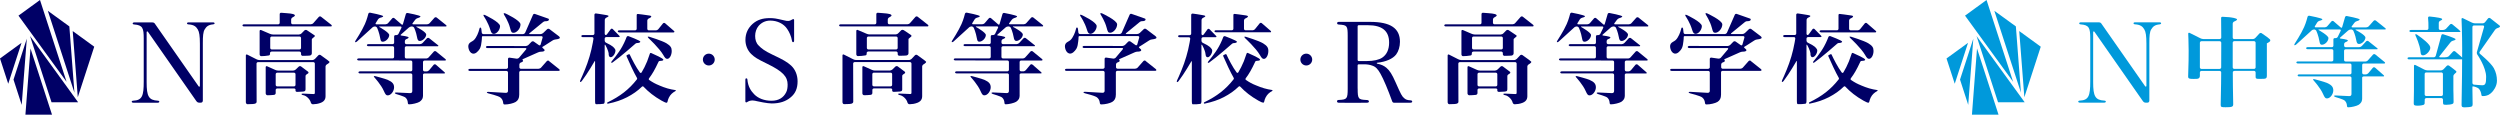
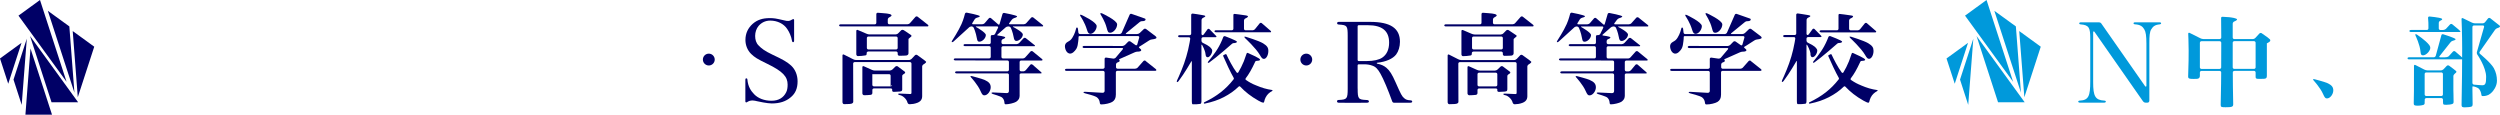
<svg xmlns="http://www.w3.org/2000/svg" id="_レイヤー_2" width="705.13" height="32.35" viewBox="0 0 705.13 32.35">
  <defs>
    <style>.cls-1{fill:#006;}.cls-2{fill:#0099db;}</style>
  </defs>
  <g id="_ロゴ">
    <g>
      <g>
        <g>
          <g>
-             <path class="cls-1" d="M74.86,18.49h0s0,0,.01,0c0,0,0,0,0,0Zm10.65,7.34s-.93,.06-1.7,.09c-.2,0-.46-.12-.46-.33v-.36c0-.15-.19-.28-.43-.28h-4.73c-.24,0-.43,.19-.43,.43v.86c0,.24-.14,.46-.45,.52-.28,.06-1.59,.11-1.85,.11-.33,0-.52-.3-.52-.54v-7.37c0-.24,.18-.36,.4-.27l2.3,1.03c.21,.11,.58,.19,.82,.19h4.21c.24,0,.57-.13,.74-.3l.85-.82c.17-.16,.47-.19,.66-.05,0,0,1.03,.77,1.97,1.48,.17,.13,.17,.38-.02,.5s-.46,.31-.46,.31c-.19,.14-.23,.26-.23,.45v3.53c0,.43,0,.76-.68,.82Zm-2.16-4.9c0-.24-.19-.43-.43-.43h-4.73c-.24,0-.43,.19-.43,.43v3.01c0,.24,.19,.43,.43,.43h4.73c.24,0,.43-.19,.43-.43v-3.01Zm5.27-11.06c.24,.17,.21,.37,.07,.48-.2,.16-.28,.22-.46,.39-.16,.15-.28,.21-.28,.4v3.85c0,.57-.41,.65-.65,.69,0,0-1.08,.08-1.94,.07-.18,0-.45-.17-.45-.42v-.35c0-.21-.19-.44-.43-.44h-7.83c-.24,0-.46,.16-.48,.34-.03,.2,.03,.55-.16,.69-.07,.05-.16,.07-.24,.08-.73,.12-1.33,.18-2.1,.19-.26,0-.44-.27-.44-.51v-6.58c0-.24,.18-.36,.4-.28l2.5,1.07c.21,.1,.58,.19,.82,.19h7.38c.24,0,.56-.14,.72-.32l.82-.83c.17-.16,.48-.19,.68-.07,0,0,1.78,1.19,2.06,1.38Zm-3.71,.86c0-.24-.19-.43-.43-.43h-7.83c-.24,0-.43,.19-.43,.43v2.79c0,.24,.19,.43,.43,.43h7.83c.24,0,.43-.19,.43-.43v-2.79Zm8.58-3.7c-.36-.29-2.95-2.32-2.95-2.32-.19-.14-.48-.11-.63,.07l-1.54,1.75c-.16,.18-.48,.32-.72,.32h-5.1c-.24,0-.43-.19-.43-.43v-.89c0-.24,.17-.52,.39-.62,0,0,.67-.34,.67-.53,0-.36-.72-.56-2.42-.67-.42-.03-1.44-.11-1.44-.11-.24-.02-.43,.15-.43,.39v2.44c0,.24-.19,.43-.43,.43h-9.64c-.24,0-.43,.13-.43,.3s.19,.29,.43,.29h24.58c.17,0,.26-.27,.08-.41Zm-1.68,11.78c0-.24,.17-.53,.38-.64,0,0,.74-.41,.74-.68v-.08c-.12-.12-.38-.34-.57-.48l-1.92-1.39c-.2-.14-.49-.11-.65,.06l-.96,1.02c-.16,.17-.49,.32-.73,.32h-14.93c-.24,0-.6-.09-.81-.21l-2.63-1.33c-.21-.1-.39,0-.39,.25v13.15c0,.24,.14,.59,.46,.59,1.32,0,1.93-.07,2.21-.18,.16-.06,.37-.25,.37-.49l-.03-10.77c0-.24,.19-.43,.43-.43h15.59c.24,0,.43,.19,.43,.43v8.16c0,.24-.03,.44-.37,.42l-2.95-.13c-.24-.02-.44,.05-.44,.14,0,.09,.11,.23,.4,.28,.51,.08,.96,.36,1.33,.7,.21,.2,.41,.41,.56,.65,.08,.12,.16,.25,.21,.38,.06,.15,.09,.31,.16,.46s.17,.29,.32,.35c.12,.05,.25,.05,.38,.04,.32-.01,.64-.04,.95-.09,.39-.07,.8-.18,1.17-.33,.53-.21,1.03-.59,1.2-1.16,.06-.21,.1-.43,.1-.65v-8.37Zm17.57,3.72c-.78-.33-3.45-1.03-3.45-1.03-.23-.06-.45-.07-.49-.01-.04,.05,.06,.24,.22,.41,0,0,1.82,1.97,2.6,3.75,.47,1.06,.67,1.25,1.11,1.25,.89,0,1.78-1.17,1.78-2.28,0-.95-.5-1.53-1.78-2.09Zm16.47-15.43c-.12-.1-2.68-2.15-2.68-2.15-.19-.14-.47-.12-.63,.06l-1.37,1.53c-.16,.18-.48,.32-.72,.32h-3.9c-.24,0-.31-.15-.16-.33l.71-.95c.13-.2,.43-.4,.66-.46,0,0,.83-.21,.83-.48,0-.31-3.62-.98-3.62-.98-.23-.04-.46,.11-.51,.34l-.8,2.76c-.1,.28-.22,.3-.52,.03l-1.91-1.66c-.18-.15-.46-.12-.61,.06l-1.17,1.35c-.16,.18-.48,.32-.72,.32h-2.56c-.24,0-.32-.16-.19-.36l.65-1.05c.12-.2,.41-.4,.64-.45,0,0,.8-.15,.8-.42,0-.31-3.67-1-3.67-1-.23-.04-.47,.11-.52,.34,0,0-.37,1.56-.96,2.87-.81,1.87-2.63,4.65-2.63,4.65-.13,.2-.18,.4-.11,.46,.07,.05,.28-.02,.47-.16l4.35-3.96c.16-.18,.49-.32,.72-.32h.03c.24,0,.51,.18,.62,.39,0,0,.59,1.25,.9,3.06,.11,.64,.28,.86,.67,.86,.86,0,1.84-1,1.84-1.89,0-.72-2.69-2.21-2.69-2.21-.21-.11-.18-.21,.05-.21h5.82c.24,0,.35,.18,.26,.4l-.83,1.7c-.11,.21-.39,.36-.63,.34h-.16c-.23-.04-.43,.14-.43,.37v1.75c0,.24-.19,.43-.43,.43h-6.83c-.24,0-.43,.13-.43,.29s.19,.29,.43,.29h6.82c.24,0,.43,.19,.43,.43v2.59c0,.24-.19,.43-.43,.43h-9.57c-.24,0-.43,.13-.43,.28s.19,.29,.43,.29l14.7,.02c.24,0,.43,.19,.43,.43v2.2c0,.24-.19,.43-.43,.43h-14.33c-.24,0-.43,.13-.43,.29s.19,.29,.43,.29h14.33c.24,0,.43,.19,.43,.43v4.51c0,.35-.15,.63-.61,.62l-3.86-.18c-.24-.02-.44,.05-.44,.15,0,.1,.17,.23,.4,.3,0,0,2.18,.63,2.57,.97,.39,.33,.64,.84,.67,1.42,.03,.39,.11,.5,.39,.5,.86,0,2.34-.36,2.9-.7,.58-.37,.82-.87,.82-.87,.1-.21,.18-.58,.18-.82v-5.96c0-.2,.19-.36,.43-.36h5.59c.17,0,.26-.15,.06-.34-.11-.11-2.46-2.15-2.46-2.15-.19-.15-.47-.12-.62,.06l-1.26,1.51c-.15,.18-.46,.34-.7,.34h-.61c-.29,0-.43-.25-.43-.48v-2.15c0-.24,.19-.43,.43-.43h5.79c.23,0,.36-.21,.1-.42-.09-.08-2.64-2.16-2.64-2.16-.19-.14-.47-.12-.63,.06l-1.44,1.61c-.15,.18-.47,.33-.71,.33h-5.6c-.24,0-.43-.19-.43-.43v-2.59c0-.24,.19-.43,.43-.43h8.88c.13,0,.24-.15,.08-.28-.14-.11-2.53-2.01-2.53-2.01-.19-.14-.48-.11-.64,.06l-1.22,1.32c-.16,.17-.49,.32-.72,.32h-3.84c-.24,0-.43-.19-.43-.43v-.42c0-.24,.18-.49,.41-.57,0,0,.65-.22,.65-.47,0-.31-2.05-.54-2.05-.54-.24-.03-.28-.17-.09-.31l2.2-1.94c.17-.17,.5-.31,.74-.31h.17c.24,0,.51,.18,.61,.39,0,0,.54,1.17,.79,2.59,.14,.81,.33,1.11,.78,1.11,.81,0,1.81-.97,1.81-1.81,0-.75-2.65-2.09-2.65-2.09-.21-.11-.19-.2,.05-.2h8.18c.17,0,.23-.2,.06-.34Zm-65.32-.51c0-.16-.19-.28-.43-.28h-6.93c-.24,0-.43,.12-.43,.28s.19,.29,.43,.29c1.53,.09,2.16,.64,2.61,1.42,.42,.69,.6,1.8,.6,4.05v11.92c-.02,.17-.18,.23-.33,.12,0,0-12.23-17.52-12.38-17.73s-.34-.34-.77-.34-5.05,0-5.05,0c-.24,0-.43,.13-.43,.29s.19,.29,.43,.29h0c2.4,.18,2.69,1.03,2.69,3.97v12.09c0,4.08-.41,5.32-2.96,5.44h0c-.24,0-.43,.12-.43,.28s.19,.29,.43,.29h6.93c.24,0,.43-.13,.43-.29s-.19-.28-.43-.28h0c-2.58-.15-3.15-1.24-3.15-5.19V9.04c.02-.17,.18-.23,.33-.12,0,0,13.4,19.18,13.65,19.54s.5,.49,.8,.49h.54c.29,0,.53-.19,.53-.61,0-.28,0-16.22,0-16.22,0-1.92,.08-3.12,.53-3.84,.48-.78,1-1.29,2.39-1.41,.22-.02,.4-.11,.4-.3Zm84.27,2.67c.97,0,2.01-1.23,2.01-2.37s-4.21-3.08-4.21-3.08c-.21-.1-.44-.13-.5-.06-.06,.07,0,.29,.12,.49,0,0,1.16,1.76,1.63,3.59,.3,1.2,.47,1.42,.95,1.42Zm-5.54,.31c.86,0,1.78-1.17,1.78-2.2,0-1.14-4.21-3.11-4.21-3.11-.21-.1-.43-.12-.47-.06-.05,.07,.03,.28,.16,.48,0,0,1.15,1.62,1.79,3.77,.25,.83,.5,1.11,.95,1.11Zm15.6,7.61c-.19-.14-.47-.12-.63,.06l-1.63,1.84c-.16,.18-.48,.32-.72,.32h-4.96c-.24,0-.43-.19-.43-.43v-.75c0-.24,.18-.5,.4-.58,0,0,.65-.19,.65-.47,0-.17-.36-.36-.09-.48l4.3-1.91c.21-.1,.53-.19,.72-.19,.73,0,1.14-.14,1.14-.42,0-.14-.12-.25-.12-.25-.17-.17-.38-.37-.48-.44-.1-.08-.09-.2,.03-.28,.11-.08,.49-.3,.69-.42l2.1-1.35c.19-.14,.54-.28,.77-.29,0,0,1.24-.11,1.29-.43,.03-.21-.06-.34-.27-.5-.15-.12-2.64-2-2.64-2-.19-.14-.49-.13-.66,.03l-1.13,1.08c-.17,.17-.5,.3-.74,.3h-3.01c-.23,0-.28-.12-.08-.26l3.76-3.08c.18-.16,.42-.28,.57-.28,.75,0,1.11-.14,1.14-.45,.01-.1-.04-.25-.2-.3-.27-.1-3.76-1.32-3.76-1.32-.23-.07-.47,.05-.55,.28l-2.2,5.03c-.11,.21-.39,.38-.63,.38h-11.14c-.24,0-.45-.19-.47-.43l-.12-1.04c-.05-.45-.42-.5-.49-.18-.06,.29-.2,.74-.3,1.02-.2,.57-.45,1.14-.78,1.65-.16,.26-.35,.51-.58,.71-.42,.38-1.06,.52-1.36,1.04-.26,.46-.17,1.04-.02,1.52,.16,.5,.52,1.07,1.07,1.2,.4,.1,.82-.07,1.14-.33,.32-.26,.65-.63,.86-.98,.38-.64,.45-1.42,.54-2.15,.05-.4,.09-.8,.09-1.2,0-.16,.07-.25,.31-.25h16.47c.24,0,.39,.19,.33,.42l-.56,1.96c-.08,.22-.3,.29-.49,.15l-1.42-1c-.19-.13-.49-.11-.66,.06l-.87,.89c-.17,.17-.49,.31-.73,.31l-10.82-.02c-.24,0-.43,.13-.43,.3s.2,.29,.43,.29h10.74c.24,.01,.31,.17,.17,.36l-2.01,2.38c-.16,.17-.49,.28-.72,.24l-1.96-.28c-.24-.03-.43,.14-.43,.38v2.36c0,.25-.27,.43-.52,.43h-10.24c-.24,0-.43,.13-.43,.29s.19,.29,.43,.29h10.33c.24,.01,.43,.2,.43,.44v5.21c0,.39-.3,.56-.67,.53-.53-.03-4.86-.28-4.86-.28-.24-.02-.43,.05-.43,.15s.19,.23,.42,.28c0,0,2.87,.7,3.39,1.15,.45,.36,.73,.87,.78,1.45,.06,.45,.14,.53,.5,.53,1,0,2.39-.33,3.01-.7,.69-.43,1.03-1.03,1.03-2.08v-6.27c0-.24,.19-.43,.43-.43,0,0,10.61,0,10.72,0,.28,0,.39-.26,.12-.48-.25-.2-2.91-2.32-2.91-2.32Zm31.12,6.92c-1.1-.44-1.82-.83-2.86-1.53-.17-.12-.19-.3-.02-.53,.88-1.16,1.6-2.39,2.61-4.56,.14-.29,.26-.29,.49-.3,.67-.03,.9-.13,.9-.35,0-.35-2.43-1.43-3.4-1.86-.27-.12-.37,.01-.48,.38-.26,.81-.43,1.28-.69,1.95-.49,1.18-1,2.21-1.56,3.12-.11,.18-.34,.23-.5,.01-1.03-1.36-2.31-3.87-2.82-4.99-.07-.16-.18-.2-.27-.15s-.5,.22-.59,.27-.12,.17-.07,.31c.61,1.45,2.14,4.74,2.93,6.08,.11,.19,.1,.3-.01,.44-2.23,2.84-4.69,4.75-8.31,6.5-.15,.07-.1,.41,.12,.36,2.29-.48,3.74-.99,5.42-1.83,1.62-.84,3-1.8,4.2-2.98,.12-.12,.33-.11,.43,0,1.43,1.51,3.01,2.76,5.11,3.95,.64,.36,1.17,.59,1.36,.59,.17,0,.28-.11,.33-.42,.06-.31,.2-.67,.36-1.03,.44-.86,.99-1.36,1.84-1.84,.2-.11,.13-.26,0-.28-1.58-.22-2.9-.61-4.54-1.31Zm-11.31-14.97c-.24,0-.43-.13-.43-.29s.2-.29,.43-.29h4.48c.24,0,.43-.19,.43-.43v-3.79c-.03-.24,.11-.41,.34-.39,0,0,2.24,.25,3.28,.44,.42,.07,.51,.17,.49,.31-.03,.25-.72,.53-.72,.53-.22,.09-.4,.36-.4,.6v2.31c0,.24,.2,.43,.43,.43h1.98c.24,0,.55-.15,.7-.33l1.3-1.61c.15-.19,.42-.22,.6-.07,0,0,2.34,2.03,2.55,2.21,.17,.14,.09,.39-.16,.39h-15.32Zm2.06,1.33c.08-.22,.33-.34,.55-.26,0,0,3.33,1.24,3.33,1.55,0,.22-.39,.39-.95,.39h-.06c-.14,0-.38,.14-.54,.32,0,0-4.14,3.66-6.31,5.18-.15,.11-.3,.09-.35,.01-.04-.06-.04-.15,.11-.33,0,0,2.03-2.4,3-4.21,.75-1.34,1.22-2.66,1.22-2.66Zm11.23,1.74c1.17,.72,1.5,1.23,1.5,2.17,0,1.17-.59,2.23-1.25,2.23-.39,0-.64-.22-1.14-1.11-1.11-1.92-4.11-4.69-4.11-4.69-.17-.16-.29-.35-.26-.42,.03-.07,.24-.07,.47,0,0,0,3.6,1.1,4.79,1.82Zm-16.26,3.06c-.11-1.12-.93-2.52-.93-2.52-.12-.2-.22-.18-.22,.06v15.79c0,.24-.04,.62-.32,.68-.38,.08-1.53,.15-2.09,.12-.31-.02-.3-.51-.3-.9v-11.09c0-.24-.08-.26-.19-.04,0,0-1.89,3.31-3.57,5.52-.14,.19-.35,.29-.43,.23-.08-.05-.07-.27,.03-.49,.2-.4,.37-.8,.55-1.21,.51-1.16,1-2.34,1.42-3.53,.46-1.28,.84-2.58,1.15-3.91,.16-.66,.29-1.33,.41-1.99,.06-.33,.12-.67,.17-1.01,.04-.23-.07-.49-.35-.49h-2.64c-.24,0-.43-.13-.43-.3s.2-.29,.43-.29h2.83c.24,0,.44-.19,.44-.43V4.17c0-.24,.19-.41,.43-.38,0,0,1.96,.27,2.98,.47,.38,.08,.6,.14,.57,.3s-.49,.36-.66,.44-.4,.36-.4,.6l-.02,3.91c0,.19,.1,.36,.29,.36h.08c.12,0,.29-.22,.38-.35l.94-1.28c.14-.19,.4-.21,.57-.05,0,0,1.78,1.81,1.87,1.91,.17,.17,.11,.36-.14,.36h-3.56c-.24,0-.43,.19-.43,.43v.56c0,.24,.18,.51,.39,.6l1.18,.61c.21,.12,.52,.34,.71,.48,0,0,.75,.6,.75,1.1,0,.86-.72,1.89-1.34,1.89-.34,0-.53-.25-.59-.89Z" />
            <g>
              <g>
                <path class="cls-1" d="M243.14,18.49h0s0,0,.01,0c0,0,0,0,0,0Z" />
-                 <path class="cls-1" d="M254.47,25v-3.53c0-.19,.03-.31,.23-.45,0,0,.28-.19,.46-.31s.19-.37,.02-.5c-.94-.72-1.97-1.48-1.97-1.48-.19-.14-.49-.11-.66,.05l-.85,.82c-.17,.16-.51,.3-.74,.3h-4.21c-.24,0-.61-.08-.82-.19l-2.3-1.03c-.22-.09-.4,.03-.4,.27v7.37c0,.24,.18,.54,.52,.54,.26,0,1.57-.05,1.85-.11,.31-.06,.45-.28,.45-.52v-.86c0-.24,.19-.43,.43-.43h4.73c.24,0,.43,.12,.43,.28v.36c0,.21,.26,.33,.46,.33,.78-.03,1.7-.09,1.7-.09,.68-.06,.68-.39,.68-.82Zm-2.84-1.07c0,.24-.19,.43-.43,.43h-4.73c-.24,0-.43-.19-.43-.43v-3.01c0-.24,.19-.43,.43-.43h4.73c.24,0,.43,.19,.43,.43v3.01Z" />
+                 <path class="cls-1" d="M254.47,25v-3.53c0-.19,.03-.31,.23-.45,0,0,.28-.19,.46-.31s.19-.37,.02-.5c-.94-.72-1.97-1.48-1.97-1.48-.19-.14-.49-.11-.66,.05l-.85,.82c-.17,.16-.51,.3-.74,.3h-4.21c-.24,0-.61-.08-.82-.19l-2.3-1.03c-.22-.09-.4,.03-.4,.27v7.37c0,.24,.18,.54,.52,.54,.26,0,1.57-.05,1.85-.11,.31-.06,.45-.28,.45-.52v-.86c0-.24,.19-.43,.43-.43h4.73c.24,0,.43,.12,.43,.28v.36c0,.21,.26,.33,.46,.33,.78-.03,1.7-.09,1.7-.09,.68-.06,.68-.39,.68-.82Zm-2.84-1.07c0,.24-.19,.43-.43,.43h-4.73c-.24,0-.43-.19-.43-.43v-3.01h4.73c.24,0,.43,.19,.43,.43v3.01Z" />
                <path class="cls-1" d="M254.84,8.49c-.2-.12-.51-.09-.68,.07l-.82,.83c-.16,.18-.48,.32-.72,.32h-7.38c-.24,0-.61-.08-.82-.19l-2.5-1.07c-.22-.09-.4,.04-.4,.28v6.58c0,.24,.18,.51,.44,.51,.76-.01,1.37-.07,2.1-.19,.09-.01,.17-.03,.24-.08,.18-.14,.13-.48,.16-.69,.03-.18,.24-.34,.48-.34h7.83c.24,0,.43,.23,.43,.44v.35c0,.25,.26,.42,.45,.42,.86,.01,1.94-.07,1.94-.07,.23-.04,.65-.12,.65-.69v-3.85c0-.2,.12-.26,.28-.4,.18-.17,.26-.23,.46-.39,.14-.11,.17-.32-.07-.48-.27-.19-2.06-1.38-2.06-1.38Zm-1.65,5.03c0,.24-.19,.43-.43,.43h-7.83c-.24,0-.43-.19-.43-.43v-2.79c0-.24,.19-.43,.43-.43h7.83c.24,0,.43,.19,.43,.43v2.79Z" />
                <path class="cls-1" d="M261.77,7.03c-.36-.29-2.95-2.32-2.95-2.32-.19-.14-.48-.11-.63,.07l-1.54,1.75c-.16,.18-.48,.32-.72,.32h-5.1c-.24,0-.43-.19-.43-.43v-.89c0-.24,.17-.52,.39-.62,0,0,.67-.34,.67-.53,0-.36-.72-.56-2.42-.67-.42-.03-1.44-.11-1.44-.11-.24-.02-.43,.15-.43,.39v2.44c0,.24-.19,.43-.43,.43h-9.64c-.24,0-.43,.13-.43,.3s.19,.29,.43,.29h24.58c.17,0,.26-.27,.08-.41Z" />
                <path class="cls-1" d="M260.09,18.8c0-.24,.17-.53,.38-.64,0,0,.74-.41,.74-.68v-.08c-.12-.12-.38-.34-.57-.48l-1.92-1.39c-.2-.14-.49-.11-.65,.06l-.96,1.02c-.16,.17-.49,.32-.73,.32h-14.93c-.24,0-.6-.09-.81-.21l-2.63-1.33c-.21-.1-.39,0-.39,.25v13.15c0,.24,.14,.59,.46,.59,1.32,0,1.93-.07,2.21-.18,.16-.06,.37-.25,.37-.49l-.03-10.77c0-.24,.19-.43,.43-.43h15.59c.24,0,.43,.19,.43,.43v8.16c0,.24-.03,.44-.37,.42l-2.95-.13c-.24-.02-.44,.05-.44,.14,0,.09,.11,.23,.4,.28,.51,.08,.96,.36,1.33,.7,.21,.2,.41,.41,.56,.65,.08,.12,.16,.25,.21,.38,.06,.15,.09,.31,.16,.46s.17,.29,.32,.35c.12,.05,.25,.05,.38,.04,.32-.01,.64-.04,.95-.09,.39-.07,.8-.18,1.17-.33,.53-.21,1.03-.59,1.2-1.16,.06-.21,.1-.43,.1-.65v-8.37Z" />
              </g>
              <g>
                <path class="cls-1" d="M277.66,22.52c-.78-.33-3.45-1.03-3.45-1.03-.23-.06-.45-.07-.49-.01-.04,.05,.06,.24,.22,.41,0,0,1.82,1.97,2.6,3.75,.47,1.06,.67,1.25,1.11,1.25,.89,0,1.78-1.17,1.78-2.28,0-.95-.5-1.53-1.78-2.09Z" />
                <path class="cls-1" d="M294.13,7.09c-.12-.1-2.68-2.15-2.68-2.15-.19-.14-.47-.12-.63,.06l-1.37,1.53c-.16,.18-.48,.32-.72,.32h-3.9c-.24,0-.31-.15-.16-.33l.71-.95c.13-.2,.43-.4,.66-.46,0,0,.83-.21,.83-.48,0-.31-3.62-.98-3.62-.98-.23-.04-.46,.11-.51,.34l-.8,2.76c-.1,.28-.22,.3-.52,.03l-1.91-1.66c-.18-.15-.46-.12-.61,.06l-1.17,1.35c-.16,.18-.48,.32-.72,.32h-2.56c-.24,0-.32-.16-.19-.36l.65-1.05c.12-.2,.41-.4,.64-.45,0,0,.8-.15,.8-.42,0-.31-3.67-1-3.67-1-.23-.04-.47,.11-.52,.34,0,0-.37,1.56-.96,2.87-.81,1.87-2.63,4.65-2.63,4.65-.13,.2-.18,.4-.11,.46,.07,.05,.28-.02,.47-.16l4.35-3.96c.16-.18,.49-.32,.72-.32h.03c.24,0,.51,.18,.62,.39,0,0,.59,1.25,.9,3.06,.11,.64,.28,.86,.67,.86,.86,0,1.84-1,1.84-1.89,0-.72-2.69-2.21-2.69-2.21-.21-.11-.18-.21,.05-.21h5.82c.24,0,.35,.18,.26,.4l-.83,1.7c-.11,.21-.39,.36-.63,.34h-.16c-.23-.04-.43,.14-.43,.37v1.75c0,.24-.19,.43-.43,.43h-6.83c-.24,0-.43,.13-.43,.29s.19,.29,.43,.29h6.82c.24,0,.43,.19,.43,.43v2.59c0,.24-.19,.43-.43,.43h-9.57c-.24,0-.43,.13-.43,.28s.19,.29,.43,.29l14.7,.02c.24,0,.43,.19,.43,.43v2.2c0,.24-.19,.43-.43,.43h-14.33c-.24,0-.43,.13-.43,.29s.19,.29,.43,.29h14.33c.24,0,.43,.19,.43,.43v4.51c0,.35-.15,.63-.61,.62l-3.86-.18c-.24-.02-.44,.05-.44,.15,0,.1,.17,.23,.4,.3,0,0,2.18,.63,2.57,.97,.39,.33,.64,.84,.67,1.42,.03,.39,.11,.5,.39,.5,.86,0,2.34-.36,2.9-.7,.58-.37,.82-.87,.82-.87,.1-.21,.18-.58,.18-.82v-5.96c0-.2,.19-.36,.43-.36h5.59c.17,0,.26-.15,.06-.34-.11-.11-2.46-2.15-2.46-2.15-.19-.15-.47-.12-.62,.06l-1.26,1.51c-.15,.18-.46,.34-.7,.34h-.61c-.29,0-.43-.25-.43-.48v-2.15c0-.24,.19-.43,.43-.43h5.79c.23,0,.36-.21,.1-.42-.09-.08-2.64-2.16-2.64-2.16-.19-.14-.47-.12-.63,.06l-1.44,1.61c-.15,.18-.47,.33-.71,.33h-5.6c-.24,0-.43-.19-.43-.43v-2.59c0-.24,.19-.43,.43-.43h8.88c.13,0,.24-.15,.08-.28-.14-.11-2.53-2.01-2.53-2.01-.19-.14-.48-.11-.64,.06l-1.22,1.32c-.16,.17-.49,.32-.72,.32h-3.84c-.24,0-.43-.19-.43-.43v-.42c0-.24,.18-.49,.41-.57,0,0,.65-.22,.65-.47,0-.31-2.05-.54-2.05-.54-.24-.03-.28-.17-.09-.31l2.2-1.94c.17-.17,.5-.31,.74-.31h.17c.24,0,.51,.18,.61,.39,0,0,.54,1.17,.79,2.59,.14,.81,.33,1.11,.78,1.11,.81,0,1.81-.97,1.81-1.81,0-.75-2.65-2.09-2.65-2.09-.21-.11-.19-.2,.05-.2h8.18c.17,0,.23-.2,.06-.34Z" />
              </g>
              <g>
                <path class="cls-1" d="M313.08,9.24c.97,0,2.01-1.23,2.01-2.37s-4.21-3.08-4.21-3.08c-.21-.1-.44-.13-.5-.06-.06,.07,0,.29,.12,.49,0,0,1.16,1.76,1.63,3.59,.3,1.2,.47,1.42,.95,1.42Z" />
                <path class="cls-1" d="M307.54,9.55c.86,0,1.78-1.17,1.78-2.2,0-1.14-4.21-3.11-4.21-3.11-.21-.1-.43-.12-.47-.06-.05,.07,.03,.28,.16,.48,0,0,1.15,1.62,1.79,3.77,.25,.83,.5,1.11,.95,1.11Z" />
                <path class="cls-1" d="M323.14,17.16c-.19-.14-.47-.12-.63,.06l-1.63,1.84c-.16,.18-.48,.32-.72,.32h-4.96c-.24,0-.43-.19-.43-.43v-.75c0-.24,.18-.5,.4-.58,0,0,.65-.19,.65-.47,0-.17-.36-.36-.09-.48l4.3-1.91c.21-.1,.53-.19,.72-.19,.73,0,1.14-.14,1.14-.42,0-.14-.12-.25-.12-.25-.17-.17-.38-.37-.48-.44-.1-.08-.09-.2,.03-.28,.11-.08,.49-.3,.69-.42l2.1-1.35c.19-.14,.54-.28,.77-.29,0,0,1.24-.11,1.29-.43,.03-.21-.06-.34-.27-.5-.15-.12-2.64-2-2.64-2-.19-.14-.49-.13-.66,.03l-1.13,1.08c-.17,.17-.5,.3-.74,.3h-3.01c-.23,0-.28-.12-.08-.26l3.76-3.08c.18-.16,.42-.28,.57-.28,.75,0,1.11-.14,1.14-.45,.01-.1-.04-.25-.2-.3-.27-.1-3.76-1.32-3.76-1.32-.23-.07-.47,.05-.55,.28l-2.2,5.03c-.11,.21-.39,.38-.63,.38h-11.14c-.24,0-.45-.19-.47-.43l-.12-1.04c-.05-.45-.42-.5-.49-.18-.06,.29-.2,.74-.3,1.02-.2,.57-.45,1.14-.78,1.65-.16,.26-.35,.51-.58,.71-.42,.38-1.06,.52-1.36,1.04-.26,.46-.17,1.04-.02,1.52,.16,.5,.52,1.07,1.07,1.2,.4,.1,.82-.07,1.14-.33,.32-.26,.65-.63,.86-.98,.38-.64,.45-1.42,.54-2.15,.05-.4,.09-.8,.09-1.2,0-.16,.07-.25,.31-.25h16.47c.24,0,.39,.19,.33,.42l-.56,1.96c-.08,.22-.3,.29-.49,.15l-1.42-1c-.19-.13-.49-.11-.66,.06l-.87,.89c-.17,.17-.49,.31-.73,.31l-10.82-.02c-.24,0-.43,.13-.43,.3s.2,.29,.43,.29h10.74c.24,.01,.31,.17,.17,.36l-2.01,2.38c-.16,.17-.49,.28-.72,.24l-1.96-.28c-.24-.03-.43,.14-.43,.38v2.36c0,.25-.27,.43-.52,.43h-10.24c-.24,0-.43,.13-.43,.29s.19,.29,.43,.29h10.33c.24,.01,.43,.2,.43,.44v5.21c0,.39-.3,.56-.67,.53-.53-.03-4.86-.28-4.86-.28-.24-.02-.43,.05-.43,.15s.19,.23,.42,.28c0,0,2.87,.7,3.39,1.15,.45,.36,.73,.87,.78,1.45,.06,.45,.14,.53,.5,.53,1,0,2.39-.33,3.01-.7,.69-.43,1.03-1.03,1.03-2.08v-6.27c0-.24,.19-.43,.43-.43,0,0,10.61,0,10.72,0,.28,0,.39-.26,.12-.48-.25-.2-2.91-2.32-2.91-2.32Z" />
              </g>
              <path class="cls-1" d="M223.4,11.58c-.24-1.43-.81-2.58-1.37-3.41-.97-1.47-2.78-2.36-4.78-2.36-1.46,0-2.54,.63-3.31,1.52-.6,.73-.95,1.75-.95,2.8s.27,2.02,1,2.72c.73,.76,1.62,1.5,3.85,2.55,2.99,1.4,4.17,2.07,5.29,3.09,1.21,1.11,1.83,2.75,1.83,4.45,0,2-.62,3.41-1.92,4.49-1.37,1.18-3.11,1.75-5.37,1.75-1.21,0-3.83-.55-4.14-.63s-.86-.21-1.21-.21c-.3,0-.6,.02-.88,.11-.23,.07-.44,.18-.64,.3-.06,.04-.12,.08-.19,.11-.09,.04-.19,.05-.27-.02-.07-.05-.11-.14-.11-.23v-6.16c0-.19,.07-.34,.26-.35,.18,0,.3,.13,.31,.3,.18,2.07,1.01,3.25,1.93,4.2,1.1,1.14,2.84,1.82,4.87,1.82s3.4-.89,4.14-2.39c.29-.54,.41-1.3,.41-2.16,0-2.23-1.33-3.73-5.72-5.86-2.83-1.37-3.58-1.84-4.56-2.79-1.03-1-1.62-2.46-1.62-3.93,0-1.91,.74-3.39,2.04-4.56,1.27-1.11,2.76-1.62,4.8-1.62,1.27,0,1.76,.1,3.85,.58,.28,.06,.57,.15,.86,.19,.37,.05,.74,.06,1.09-.09,.21-.09,.39-.21,.6-.31,.08-.04,.17-.09,.27-.09,.15,0,.22,.12,.22,.26v5.82c0,.26-.09,.43-.3,.43-.15,0-.25-.13-.28-.31Z" />
              <path class="cls-1" d="M358.8,25.39c.13,.02,.2,.17,0,.28-.85,.48-1.39,.97-1.84,1.84-.17,.36-.31,.72-.36,1.03-.06,.31-.17,.42-.33,.42-.19,0-.72-.22-1.36-.59-2.1-1.19-3.69-2.44-5.11-3.95-.1-.11-.31-.12-.43,0-1.2,1.18-2.58,2.14-4.2,2.98-1.68,.84-3.13,1.35-5.42,1.83-.23,.05-.27-.29-.12-.36,3.62-1.75,6.08-3.66,8.31-6.5,.11-.14,.12-.25,.01-.44-.79-1.33-2.32-4.63-2.93-6.08-.06-.14-.03-.26,.07-.31s.5-.22,.59-.27,.2,0,.27,.15c.5,1.12,1.78,3.63,2.82,4.99,.16,.22,.39,.17,.5-.01,.55-.92,1.07-1.94,1.56-3.12,.26-.67,.43-1.15,.69-1.95,.12-.36,.22-.5,.48-.38,.97,.42,3.39,1.51,3.4,1.86,0,.22-.23,.31-.9,.35-.23,.01-.35,0-.49,.3-1.01,2.17-1.73,3.4-2.61,4.56-.17,.22-.15,.41,.02,.53,1.04,.71,1.76,1.1,2.86,1.53,1.64,.7,2.96,1.08,4.54,1.31Zm-.53-16.26c.25,0,.32-.25,.16-.39-.21-.18-2.55-2.21-2.55-2.21-.18-.15-.45-.12-.6,.07l-1.3,1.61c-.15,.18-.47,.33-.7,.33h-1.98c-.24,0-.43-.19-.43-.43v-2.31c0-.24,.18-.51,.4-.6,0,0,.68-.28,.72-.53,.02-.13-.07-.23-.49-.31-1.04-.18-3.28-.44-3.28-.44-.24-.02-.37,.15-.34,.39v3.79c0,.24-.19,.43-.43,.43h-4.48c-.24,0-.43,.13-.43,.28s.2,.29,.43,.29h15.32Zm-14.48,4c-.97,1.81-3,4.21-3,4.21-.15,.18-.15,.27-.11,.33,.06,.08,.2,.09,.35-.01,2.17-1.52,6.31-5.18,6.31-5.18,.16-.17,.41-.32,.54-.32h.06c.55,0,.95-.17,.95-.39,0-.31-3.33-1.55-3.33-1.55-.22-.08-.47,.03-.55,.26,0,0-.47,1.32-1.22,2.66Zm7.66-2.74c-.23-.07-.44-.07-.47,0-.03,.07,.09,.26,.26,.42,0,0,3,2.77,4.11,4.69,.5,.89,.75,1.11,1.14,1.11,.67,0,1.25-1.06,1.25-2.23,0-.95-.34-1.45-1.5-2.17-1.2-.72-4.79-1.82-4.79-1.82Zm-10.88,5.78c.61,0,1.34-1.03,1.34-1.89,0-.5-.75-1.1-.75-1.1-.18-.15-.5-.37-.71-.48l-1.18-.61c-.22-.09-.39-.37-.39-.6v-.56c0-.24,.19-.43,.43-.43h3.56c.25,0,.31-.19,.14-.36-.09-.09-1.87-1.91-1.87-1.91-.17-.16-.43-.14-.57,.05l-.94,1.28c-.09,.12-.26,.35-.38,.35h-.08c-.18,0-.29-.17-.29-.36l.02-3.91c0-.24,.23-.52,.4-.6s.63-.28,.66-.44-.2-.23-.57-.3c-1.02-.21-2.98-.47-2.98-.47-.24-.03-.43,.15-.43,.38v5.28c0,.24-.2,.43-.44,.43h-2.83c-.24,0-.43,.13-.43,.29s.2,.3,.43,.3h2.64c.27,0,.38,.26,.35,.49-.05,.34-.11,.67-.17,1.01-.12,.67-.26,1.33-.41,1.99-.31,1.32-.7,2.63-1.15,3.91-.43,1.2-.91,2.37-1.42,3.53-.18,.4-.35,.81-.55,1.21-.1,.21-.12,.43-.03,.49,.09,.05,.29-.05,.43-.23,1.68-2.21,3.57-5.52,3.57-5.52,.11-.21,.19-.19,.19,.04v11.09c0,.4,0,.89,.3,.9,.56,.03,1.71-.04,2.09-.12,.28-.06,.32-.44,.32-.68V12.79c0-.24,.1-.26,.22-.06,0,0,.81,1.41,.93,2.52,.05,.64,.25,.89,.59,.89Z" />
            </g>
            <circle class="cls-1" cx="199.92" cy="16.8" r="1.67" />
          </g>
          <path class="cls-1" d="M413.83,18.49h0s0,0,.01,0c0,0,0,0,0,0Zm10.65,7.34s-.93,.06-1.7,.09c-.2,0-.46-.12-.46-.33v-.36c0-.15-.19-.28-.43-.28h-4.73c-.24,0-.43,.19-.43,.43v.86c0,.24-.14,.46-.45,.52-.28,.06-1.59,.11-1.85,.11-.33,0-.52-.3-.52-.54v-7.37c0-.24,.18-.36,.4-.27l2.3,1.03c.21,.11,.58,.19,.82,.19h4.21c.24,0,.57-.13,.74-.3l.85-.82c.17-.16,.47-.19,.66-.05,0,0,1.03,.77,1.97,1.48,.17,.13,.17,.38-.02,.5s-.46,.31-.46,.31c-.19,.14-.23,.26-.23,.45v3.53c0,.43,0,.76-.68,.82Zm-2.16-4.9c0-.24-.19-.43-.43-.43h-4.73c-.24,0-.43,.19-.43,.43v3.01c0,.24,.19,.43,.43,.43h4.73c.24,0,.43-.19,.43-.43v-3.01Zm5.27-11.06c.24,.17,.21,.37,.07,.48-.2,.16-.28,.22-.46,.39-.16,.15-.28,.21-.28,.4v3.85c0,.57-.41,.65-.65,.69,0,0-1.08,.08-1.94,.07-.18,0-.45-.17-.45-.42v-.35c0-.21-.19-.44-.43-.44h-7.83c-.24,0-.46,.16-.48,.34-.03,.2,.03,.55-.16,.69-.07,.05-.16,.07-.24,.08-.73,.12-1.33,.18-2.1,.19-.26,0-.44-.27-.44-.51v-6.58c0-.24,.18-.36,.4-.28l2.5,1.07c.21,.1,.58,.19,.82,.19h7.38c.24,0,.56-.14,.72-.32l.82-.83c.17-.16,.48-.19,.68-.07,0,0,1.78,1.19,2.06,1.38Zm-3.71,.86c0-.24-.19-.43-.43-.43h-7.83c-.24,0-.43,.19-.43,.43v2.79c0,.24,.19,.43,.43,.43h7.83c.24,0,.43-.19,.43-.43v-2.79Zm8.58-3.7c-.36-.29-2.95-2.32-2.95-2.32-.19-.14-.48-.11-.63,.07l-1.54,1.75c-.16,.18-.48,.32-.72,.32h-5.1c-.24,0-.43-.19-.43-.43v-.89c0-.24,.17-.52,.39-.62,0,0,.67-.34,.67-.53,0-.36-.72-.56-2.42-.67-.42-.03-1.44-.11-1.44-.11-.24-.02-.43,.15-.43,.39v2.44c0,.24-.19,.43-.43,.43h-9.64c-.24,0-.43,.13-.43,.3s.19,.29,.43,.29h24.58c.17,0,.26-.27,.08-.41Zm-1.68,11.78c0-.24,.17-.53,.38-.64,0,0,.74-.41,.74-.68v-.08c-.12-.12-.38-.34-.57-.48l-1.92-1.39c-.2-.14-.49-.11-.65,.06l-.96,1.02c-.16,.17-.49,.32-.73,.32h-14.93c-.24,0-.6-.09-.81-.21l-2.63-1.33c-.21-.1-.39,0-.39,.25v13.15c0,.24,.14,.59,.46,.59,1.32,0,1.93-.07,2.21-.18,.16-.06,.37-.25,.37-.49l-.03-10.77c0-.24,.19-.43,.43-.43h15.59c.24,0,.43,.19,.43,.43v8.16c0,.24-.03,.44-.37,.42l-2.95-.13c-.24-.02-.44,.05-.44,.14,0,.09,.11,.23,.4,.28,.51,.08,.96,.36,1.33,.7,.21,.2,.41,.41,.56,.65,.08,.12,.16,.25,.21,.38,.06,.15,.09,.31,.16,.46s.17,.29,.32,.35c.12,.05,.25,.05,.38,.04,.32-.01,.64-.04,.95-.09,.39-.07,.8-.18,1.17-.33,.53-.21,1.03-.59,1.2-1.16,.06-.21,.1-.43,.1-.65v-8.37Zm17.57,3.72c-.78-.33-3.45-1.03-3.45-1.03-.23-.06-.45-.07-.49-.01-.04,.05,.06,.24,.22,.41,0,0,1.82,1.97,2.6,3.75,.47,1.06,.67,1.25,1.11,1.25,.89,0,1.78-1.17,1.78-2.28,0-.95-.5-1.53-1.78-2.09Zm16.47-15.43c-.12-.1-2.68-2.15-2.68-2.15-.19-.14-.47-.12-.63,.06l-1.37,1.53c-.16,.18-.48,.32-.72,.32h-3.9c-.24,0-.31-.15-.16-.33l.71-.95c.13-.2,.43-.4,.66-.46,0,0,.83-.21,.83-.48,0-.31-3.62-.98-3.62-.98-.23-.04-.46,.11-.51,.34l-.8,2.76c-.1,.28-.22,.3-.52,.03l-1.91-1.66c-.18-.15-.46-.12-.61,.06l-1.17,1.35c-.16,.18-.48,.32-.72,.32h-2.56c-.24,0-.32-.16-.19-.36l.65-1.05c.12-.2,.41-.4,.64-.45,0,0,.8-.15,.8-.42,0-.31-3.67-1-3.67-1-.23-.04-.47,.11-.52,.34,0,0-.37,1.56-.96,2.87-.81,1.87-2.63,4.65-2.63,4.65-.13,.2-.18,.4-.11,.46,.07,.05,.28-.02,.47-.16l4.35-3.96c.16-.18,.49-.32,.72-.32h.03c.24,0,.51,.18,.62,.39,0,0,.59,1.25,.9,3.06,.11,.64,.28,.86,.67,.86,.86,0,1.84-1,1.84-1.89,0-.72-2.69-2.21-2.69-2.21-.21-.11-.18-.21,.05-.21h5.82c.24,0,.35,.18,.26,.4l-.83,1.7c-.11,.21-.39,.36-.63,.34h-.16c-.23-.04-.43,.14-.43,.37v1.75c0,.24-.19,.43-.43,.43h-6.83c-.24,0-.43,.13-.43,.29s.19,.29,.43,.29h6.82c.24,0,.43,.19,.43,.43v2.59c0,.24-.19,.43-.43,.43h-9.57c-.24,0-.43,.13-.43,.28s.19,.29,.43,.29l14.7,.02c.24,0,.43,.19,.43,.43v2.2c0,.24-.19,.43-.43,.43h-14.33c-.24,0-.43,.13-.43,.29s.19,.29,.43,.29h14.33c.24,0,.43,.19,.43,.43v4.51c0,.35-.15,.63-.61,.62l-3.86-.18c-.24-.02-.44,.05-.44,.15,0,.1,.17,.23,.4,.3,0,0,2.18,.63,2.57,.97,.39,.33,.64,.84,.67,1.42,.03,.39,.11,.5,.39,.5,.86,0,2.34-.36,2.9-.7,.58-.37,.82-.87,.82-.87,.1-.21,.18-.58,.18-.82v-5.96c0-.2,.19-.36,.43-.36h5.59c.17,0,.26-.15,.06-.34-.11-.11-2.46-2.15-2.46-2.15-.19-.15-.47-.12-.62,.06l-1.26,1.51c-.15,.18-.46,.34-.7,.34h-.61c-.29,0-.43-.25-.43-.48v-2.15c0-.24,.19-.43,.43-.43h5.79c.23,0,.36-.21,.1-.42-.09-.08-2.64-2.16-2.64-2.16-.19-.14-.47-.12-.63,.06l-1.44,1.61c-.15,.18-.47,.33-.71,.33h-5.6c-.24,0-.43-.19-.43-.43v-2.59c0-.24,.19-.43,.43-.43h8.88c.13,0,.24-.15,.08-.28-.14-.11-2.53-2.01-2.53-2.01-.19-.14-.48-.11-.64,.06l-1.22,1.32c-.16,.17-.49,.32-.72,.32h-3.84c-.24,0-.43-.19-.43-.43v-.42c0-.24,.18-.49,.41-.57,0,0,.65-.22,.65-.47,0-.31-2.05-.54-2.05-.54-.24-.03-.28-.17-.09-.31l2.2-1.94c.17-.17,.5-.31,.74-.31h.17c.24,0,.51,.18,.61,.39,0,0,.54,1.17,.79,2.59,.14,.81,.33,1.11,.78,1.11,.81,0,1.81-.97,1.81-1.81,0-.75-2.65-2.09-2.65-2.09-.21-.11-.19-.2,.05-.2h8.18c.17,0,.23-.2,.06-.34Zm18.95,2.15c.97,0,2.01-1.23,2.01-2.37s-4.21-3.08-4.21-3.08c-.21-.1-.44-.13-.5-.06-.06,.07,0,.29,.12,.49,0,0,1.16,1.76,1.63,3.59,.3,1.2,.47,1.42,.95,1.42Zm-5.54,.31c.86,0,1.78-1.17,1.78-2.2,0-1.14-4.21-3.11-4.21-3.11-.21-.1-.43-.12-.47-.06-.05,.07,.03,.28,.16,.48,0,0,1.15,1.62,1.79,3.77,.25,.83,.5,1.11,.95,1.11Zm15.6,7.61c-.19-.14-.47-.12-.63,.06l-1.63,1.84c-.16,.18-.48,.32-.72,.32h-4.96c-.24,0-.43-.19-.43-.43v-.75c0-.24,.18-.5,.4-.58,0,0,.65-.19,.65-.47,0-.17-.36-.36-.09-.48l4.3-1.91c.21-.1,.53-.19,.72-.19,.73,0,1.14-.14,1.14-.42,0-.14-.12-.25-.12-.25-.17-.17-.38-.37-.48-.44-.1-.08-.09-.2,.03-.28,.11-.08,.49-.3,.69-.42l2.1-1.35c.19-.14,.54-.28,.77-.29,0,0,1.24-.11,1.29-.43,.03-.21-.06-.34-.27-.5-.15-.12-2.64-2-2.64-2-.19-.14-.49-.13-.66,.03l-1.13,1.08c-.17,.17-.5,.3-.74,.3h-3.01c-.23,0-.28-.12-.08-.26l3.76-3.08c.18-.16,.42-.28,.57-.28,.75,0,1.11-.14,1.14-.45,.01-.1-.04-.25-.2-.3-.27-.1-3.76-1.32-3.76-1.32-.23-.07-.47,.05-.55,.28l-2.2,5.03c-.11,.21-.39,.38-.63,.38h-11.14c-.24,0-.45-.19-.47-.43l-.12-1.04c-.05-.45-.42-.5-.49-.18-.06,.29-.2,.74-.3,1.02-.2,.57-.45,1.14-.78,1.65-.16,.26-.35,.51-.58,.71-.42,.38-1.06,.52-1.36,1.04-.26,.46-.17,1.04-.02,1.52,.16,.5,.52,1.07,1.07,1.2,.4,.1,.82-.07,1.14-.33,.32-.26,.65-.63,.86-.98,.38-.64,.45-1.42,.54-2.15,.05-.4,.09-.8,.09-1.2,0-.16,.07-.25,.31-.25h16.47c.24,0,.39,.19,.33,.42l-.56,1.96c-.08,.22-.3,.29-.49,.15l-1.42-1c-.19-.13-.49-.11-.66,.06l-.87,.89c-.17,.17-.49,.31-.73,.31l-10.82-.02c-.24,0-.43,.13-.43,.3s.2,.29,.43,.29h10.74c.24,.01,.31,.17,.17,.36l-2.01,2.38c-.16,.17-.49,.28-.72,.24l-1.96-.28c-.24-.03-.43,.14-.43,.38v2.36c0,.25-.27,.43-.52,.43h-10.24c-.24,0-.43,.13-.43,.29s.19,.29,.43,.29h10.33c.24,.01,.43,.2,.43,.44v5.21c0,.39-.3,.56-.67,.53-.53-.03-4.86-.28-4.86-.28-.24-.02-.43,.05-.43,.15s.19,.23,.42,.28c0,0,2.87,.7,3.39,1.15,.45,.36,.73,.87,.78,1.45,.06,.45,.14,.53,.5,.53,1,0,2.39-.33,3.01-.7,.69-.43,1.03-1.03,1.03-2.08v-6.27c0-.24,.19-.43,.43-.43,0,0,10.61,0,10.72,0,.28,0,.39-.26,.12-.48-.25-.2-2.91-2.32-2.91-2.32Zm31.12,6.92c-1.1-.44-1.82-.83-2.86-1.53-.17-.12-.19-.3-.02-.53,.88-1.16,1.6-2.39,2.61-4.56,.14-.29,.26-.29,.49-.3,.67-.03,.9-.13,.9-.35,0-.35-2.43-1.43-3.4-1.86-.27-.12-.37,.01-.48,.38-.26,.81-.43,1.28-.69,1.95-.49,1.18-1,2.21-1.56,3.12-.11,.18-.34,.23-.5,.01-1.03-1.36-2.31-3.87-2.82-4.99-.07-.16-.18-.2-.27-.15s-.5,.22-.59,.27-.12,.17-.07,.31c.61,1.45,2.14,4.74,2.93,6.08,.11,.19,.1,.3-.01,.44-2.23,2.84-4.69,4.75-8.31,6.5-.15,.07-.1,.41,.12,.36,2.29-.48,3.74-.99,5.42-1.83,1.62-.84,3-1.8,4.2-2.98,.12-.12,.33-.11,.43,0,1.43,1.51,3.01,2.76,5.11,3.95,.64,.36,1.17,.59,1.36,.59,.17,0,.28-.11,.33-.42,.06-.31,.2-.67,.36-1.03,.44-.86,.99-1.36,1.84-1.84,.2-.11,.13-.26,0-.28-1.58-.22-2.9-.61-4.54-1.31Zm-11.31-14.97c-.24,0-.43-.13-.43-.29s.2-.29,.43-.29h4.48c.24,0,.43-.19,.43-.43v-3.79c-.03-.24,.11-.41,.34-.39,0,0,2.24,.25,3.28,.44,.42,.07,.51,.17,.49,.31-.03,.25-.72,.53-.72,.53-.22,.09-.4,.36-.4,.6v2.31c0,.24,.2,.43,.43,.43h1.98c.24,0,.55-.15,.7-.33l1.3-1.61c.15-.19,.42-.22,.6-.07,0,0,2.34,2.03,2.55,2.21,.17,.14,.09,.39-.16,.39h-15.32Zm2.06,1.33c.08-.22,.33-.34,.55-.26,0,0,3.33,1.24,3.33,1.55,0,.22-.39,.39-.95,.39h-.06c-.14,0-.38,.14-.54,.32,0,0-4.14,3.66-6.31,5.18-.15,.11-.3,.09-.35,.01-.04-.06-.04-.15,.11-.33,0,0,2.03-2.4,3-4.21,.75-1.34,1.22-2.66,1.22-2.66Zm11.23,1.74c1.17,.72,1.5,1.23,1.5,2.17,0,1.17-.59,2.23-1.25,2.23-.39,0-.64-.22-1.14-1.11-1.11-1.92-4.11-4.69-4.11-4.69-.17-.16-.29-.35-.26-.42,.03-.07,.24-.07,.47,0,0,0,3.6,1.1,4.79,1.82Zm-16.26,3.06c-.11-1.12-.93-2.52-.93-2.52-.12-.2-.22-.18-.22,.06v15.79c0,.24-.04,.62-.32,.68-.38,.08-1.53,.15-2.09,.12-.31-.02-.3-.51-.3-.9v-11.09c0-.24-.08-.26-.19-.04,0,0-1.89,3.31-3.57,5.52-.14,.19-.35,.29-.43,.23-.08-.05-.07-.27,.03-.49,.2-.4,.37-.8,.55-1.21,.51-1.16,1-2.34,1.42-3.53,.46-1.28,.84-2.58,1.15-3.91,.16-.66,.29-1.33,.41-1.99,.06-.33,.12-.67,.17-1.01,.04-.23-.07-.49-.35-.49h-2.64c-.24,0-.43-.13-.43-.3s.2-.29,.43-.29h2.83c.24,0,.44-.19,.44-.43V4.17c0-.24,.19-.41,.43-.38,0,0,1.96,.27,2.98,.47,.38,.08,.6,.14,.57,.3s-.49,.36-.66,.44-.4,.36-.4,.6l-.02,3.91c0,.19,.1,.36,.29,.36h.08c.12,0,.29-.22,.38-.35l.94-1.28c.14-.19,.4-.21,.57-.05,0,0,1.78,1.81,1.87,1.91,.17,.17,.11,.36-.14,.36h-3.56c-.24,0-.43,.19-.43,.43v.56c0,.24,.18,.51,.39,.6l1.18,.61c.21,.12,.52,.34,.71,.48,0,0,.75,.6,.75,1.1,0,.86-.72,1.89-1.34,1.89-.34,0-.53-.25-.59-.89Zm-127.74,9.74c0,2.9,.18,3.11,2.45,3.21,.28,.01,.72,.02,.72,.43,0,.38-.56,.35-.72,.35-1.92,.01-5.76,.03-7.68,0-.17,0-.6-.02-.6-.38,0-.43,.43-.4,.6-.41,2.2-.12,2.42-.31,2.42-3.21V10.17c0-2.93-.16-3.08-2.42-3.24-.23-.02-.57-.03-.57-.38,0-.38,.37-.38,.57-.38h8.72c5.76,0,8.44,1.79,8.44,5.63,0,1.35-.41,2.68-1.07,3.56-.94,1.23-2.93,2.08-5.29,2.33,0,0-.18,0-.18,.13s.18,.15,.18,.15c1.07,.22,1.79,.54,2.52,1.13,.98,.85,1.57,1.79,2.61,4.12,1.54,3.49,1.79,3.93,2.42,4.47,.47,.41,.91,.56,1.67,.6,.15,0,.59,0,.59,.37,0,.31-.45,.32-.59,.32-1.13,.01-4.52,0-4.52,0-.23,0-.44-.15-.52-.37-1.19-3.29-2.45-6.3-3.3-7.79-.76-1.35-1.35-1.98-2.3-2.3-.66-.25-1.45-.38-2.24-.38h-1.62c-.16,0-.3,.13-.3,.3v6.53Zm2.61-7.77c1.89,0,3.43-.35,4.34-.98,1.26-.85,1.92-2.3,1.92-4.22,0-3.3-1.95-4.91-5.98-4.91h-2.6c-.16,0-.3,.13-.3,.3v9.51c0,.16,.13,.3,.3,.3h2.32Z" />
          <circle class="cls-1" cx="368.44" cy="16.8" r="1.67" />
        </g>
        <g>
          <polyline class="cls-1" points="6.07 12.08 2.32 23.62 0 16.49 6.07 12.08" />
          <polyline class="cls-1" points="7.56 10.91 3.81 22.45 6.12 29.58 7.56 10.91" />
          <polyline class="cls-1" points="8.6 13.67 7.17 32.35 14.67 32.35 8.6 13.67" />
          <polyline class="cls-1" points="8.47 10.16 14.53 28.84 22.03 28.84 8.47 10.16" />
          <polyline class="cls-1" points="5.21 4.41 18.78 23.08 11.28 0 5.21 4.41" />
          <polyline class="cls-1" points="13.49 3.05 20.99 26.13 19.56 7.45 13.49 3.05" />
          <polyline class="cls-1" points="20.51 8.76 21.94 27.43 26.58 13.17 20.51 8.76" />
        </g>
      </g>
      <g>
        <g>
          <polyline class="cls-2" points="555.09 12.08 551.34 23.62 549.02 16.49 555.09 12.08" />
          <polyline class="cls-2" points="556.58 10.91 552.83 22.45 555.14 29.58 556.58 10.91" />
-           <polyline class="cls-2" points="557.62 13.67 556.19 32.35 563.69 32.35 557.62 13.67" />
          <polyline class="cls-2" points="557.49 10.16 563.55 28.84 571.06 28.84 557.49 10.16" />
          <polyline class="cls-2" points="554.24 4.41 567.81 23.08 560.31 0 554.24 4.41" />
          <polyline class="cls-2" points="562.51 3.05 570.01 26.13 568.58 7.45 562.51 3.05" />
          <polyline class="cls-2" points="569.53 8.76 570.97 27.43 575.6 13.17 569.53 8.76" />
        </g>
        <g>
          <path class="cls-2" d="M630.21,20.02c-.24,0-.44,.14-.44,.37v.26c0,.13,0,.43,0,.67,0,0,.03,5.68,.11,8.1,0,.7-.36,.83-2.17,.83-1.22,0-1.36-.08-1.36-.7,.11-3.64,.14-9.11,.14-9.11,0-.24-.19-.44-.44-.44h-5.13c-.24,0-.44,.2-.44,.44v.94c0,.24-.07,.61-.42,.76-.25,.11-.61,.12-1.37,.12-1.2,0-1.52-.08-1.52-.7,.14-4.65,.14-4.95,.14-7.29s-.12-4.74-.12-4.74c-.01-.24,.16-.36,.38-.26l3.06,1.53c.21,.12,.58,.21,.82,.21h4.63c.24,0,.44-.2,.43-.44l-.04-5.44c0-.27,.11-.4,.38-.4,.27,0,1.05,.04,1.88,.12,.66,.07,2.24,.29,2.24,.65,0,.25-.82,.57-.82,.57-.22,.09-.41,.35-.41,.6v3.91c0,.24,.2,.44,.44,.44h5.22c.24,0,.57-.15,.73-.33l1.14-1.24c.16-.18,.46-.21,.65-.07l1.65,1.16c.2,.14,.49,.39,.66,.56,0,0,.11,.11,.11,.3,0,.25-.22,.44-.97,.83v9.13c0,.57-.15,.82-.77,.86-.28,.02-.82,.03-1.29,.03-.28,0-.52,0-.67-.03-.36-.05-.44-.27-.44-.51v-1.28c0-.24-.2-.44-.44-.44h-5.55Zm-3.69-7.89c0-.29-.2-.51-.44-.51h-5.16c-.24,0-.44,.2-.44,.44v6.94c0,.24,.2,.44,.44,.44h5.13c.24,0,.44-.2,.44-.44,0,0,.02-6.58,.02-6.87Zm9.68-.08c0-.24-.2-.44-.44-.44h-5.58c-.24,0-.44,.2-.44,.44v6.94c0,.24,.2,.44,.44,.44h5.58c.24,0,.44-.2,.44-.44v-6.94Z" />
          <path class="cls-2" d="M689.67,16.15c.5,0,.87-.15,1.03-.32l1.16-1.27c.16-.18,.45-.2,.63-.05l1.64,1.41c.18,.16,.43,.41,.58,.57,.15,.16,.07,.25-.17,.25h-15.05c-.3,0-.44-.13-.44-.3s.15-.28,.44-.28h6.95c.24,0,.5-.19,.57-.42l1.58-5.78c.05-.24,.28-.37,.51-.3,0,0,3.5,1.07,3.5,1.4,0,.28-.74,.42-.74,.42-.24,.04-.54,.24-.68,.44l-3.1,3.91c-.16,.18-.09,.33,.15,.33h1.43Zm-.51-7.71c.24,0,.57-.14,.74-.32l1.13-1.22c.16-.18,.45-.2,.64-.05l1.68,1.39c.18,.16,.49,.44,.56,.52,.13,.13,.05,.27-.16,.27h-13.65c-.34,0-.53-.1-.53-.29s.19-.29,.52-.29h4.41c.24,0,.44-.2,.44-.44v-.74c0-.24,0-.63-.01-.87l-.09-1.35c-.02-.24,.16-.42,.4-.4,0,0,2.72,.24,3.43,.58,.23,.12,.14,.29,.09,.34-.14,.14-.36,.2-.55,.31-.19,.11-.35,.35-.35,.59v1.55c0,.24,.2,.44,.44,.44h.87Zm-5.28,20.07v.66c0,.13-.13,.34-.36,.42,0,0-.69,.22-1.58,.22s-1.14-.11-1.14-.64c.08-2.78,.06-4.37,.06-6.79,0-1.59,.01-3.79,.01-3.79-.01-.24,.16-.36,.38-.26l2.56,1.31c.21,.11,.58,.21,.82,.21h3.85c.24,0,.57-.15,.73-.32l.9-.95c.17-.17,.47-.2,.66-.06,0,0,1.08,.79,1.25,.93s.47,.37,.69,.56c.08,.07,.13,.15,.13,.26-.01,.17-.28,.35-.48,.53-.19,.17-.38,.42-.38,.66v3.96l.03,1.2c.03,1.06,.03,1.11,.03,2.11,0,.33-.08,.47-.33,.58-.28,.14-1.11,.25-1.75,.25-.33,0-.48-.02-.59-.04-.21-.04-.27-.21-.29-.33-.03-.18-.03-.45-.03-.59v-.49c0-.24-.2-.44-.44-.44h-4.27c-.24,0-.44,.2-.44,.44v.41Zm-2.6-18.86c.07-.05,.29,.01,.49,.15,0,0,2.43,1.63,3.34,2.83,.21,.27,.46,.68,.32,1.16-.24,.88-1.25,1.82-2.02,1.82-.47,0-.64-.25-.7-1.03-.17-1.98-1.37-4.45-1.37-4.45-.11-.22-.13-.44-.07-.49Zm2.6,16.99c0,.24,.2,.44,.44,.44h4.27c.24,0,.44-.2,.44-.44v-5.77c0-.24-.2-.44-.44-.44h-4.27c-.24,0-.44,.2-.44,.44v5.77Zm13.47-2.12v.69s0,.37,.06,4.21c0,.33-.08,.5-.25,.61-.28,.14-1.06,.25-1.98,.25-.72,0-.89-.14-.89-.7,.11-6.09,.17-10.52,.17-15.89,0-4.34-.18-8.3-.18-8.3-.01-.24,.16-.36,.38-.26l2.55,1.24c.21,.11,.58,.21,.82,.21h2.21c.24,0,.56-.16,.7-.35l.8-1.01c.15-.19,.43-.23,.63-.09,0,0,2.26,1.75,2.58,2.03,.1,.09,.18,.16,.18,.3,0,.28-.74,.47-.74,.47-.23,.06-.53,.28-.66,.48l-4.31,6.16c-.15,.19-.11,.47,.07,.62,0,0,3.11,2.56,3.92,4.06,.58,1.11,.86,2.23,.86,3.51,0,1.7-1.14,2.96-1.39,3.23s-.72,.65-1.05,.8c-.27,.13-.84,.31-1.48,.31-.39,0-.45-.06-.5-.58-.06-.47-.36-1.14-.64-1.45-.4-.44-1.45-.68-1.45-.68-.23-.07-.42-.02-.42,.12Zm0-1.13c0,.24,.2,.46,.44,.48,0,0,1.87,.18,2.29,.18,.92,0,1.14-.44,1.14-2.36,0-2.73-2.48-6.29-2.48-6.29-.14-.2-.19-.55-.11-.77l2.01-7.03c.06-.23-.09-.42-.33-.42h-2.52c-.24,0-.44,.2-.44,.44v15.79Z" />
          <path class="cls-2" d="M609.55,6.57c0-.16-.19-.28-.43-.28h-6.93c-.24,0-.43,.12-.43,.28s.19,.29,.43,.29c1.53,.09,2.16,.64,2.61,1.42,.42,.69,.6,1.8,.6,4.05v11.92c-.02,.17-.18,.23-.33,.12,0,0-12.23-17.52-12.38-17.73s-.34-.34-.77-.34-5.05,0-5.05,0c-.24,0-.43,.13-.43,.29s.19,.29,.43,.29h0c2.4,.18,2.69,1.03,2.69,3.97v12.09c0,4.08-.41,5.32-2.96,5.44h0c-.24,0-.43,.12-.43,.28s.19,.29,.43,.29h6.93c.24,0,.43-.13,.43-.29s-.19-.28-.43-.28h0c-2.58-.15-3.15-1.24-3.15-5.19V9.04c.02-.17,.18-.23,.33-.12,0,0,13.4,19.18,13.65,19.54s.5,.49,.8,.49h.54c.29,0,.53-.19,.53-.61,0-.28,0-16.22,0-16.22,0-1.92,.08-3.12,.53-3.84,.48-.78,1-1.29,2.39-1.41,.22-.02,.4-.11,.4-.3Z" />
          <g>
            <path class="cls-2" d="M656.34,23.39c-.78-.33-3.45-1.03-3.45-1.03-.23-.06-.45-.07-.49-.01-.04,.05,.06,.24,.22,.41,0,0,1.82,1.97,2.6,3.75,.47,1.06,.67,1.25,1.11,1.25,.89,0,1.78-1.17,1.78-2.28,0-.95-.5-1.53-1.78-2.09Z" />
-             <path class="cls-2" d="M672.8,7.96c-.12-.1-2.68-2.15-2.68-2.15-.19-.14-.47-.12-.63,.06l-1.37,1.53c-.16,.18-.48,.32-.72,.32h-3.9c-.24,0-.31-.15-.16-.33l.71-.95c.13-.2,.43-.4,.66-.46,0,0,.83-.2,.83-.48,0-.31-3.61-.98-3.61-.98-.23-.04-.46,.11-.51,.34l-.8,2.76c-.1,.28-.22,.3-.52,.03l-1.91-1.66c-.18-.15-.46-.12-.61,.06l-1.17,1.35c-.16,.18-.48,.32-.72,.32h-2.56c-.24,0-.32-.16-.19-.36l.65-1.05c.12-.2,.41-.4,.64-.45,0,0,.8-.15,.8-.42,0-.31-3.67-1-3.67-1-.23-.04-.47,.11-.52,.34,0,0-.37,1.55-.96,2.86-.81,1.86-2.63,4.65-2.63,4.65-.13,.2-.18,.4-.11,.46,.07,.05,.28-.02,.47-.16l4.35-3.96c.16-.18,.49-.32,.72-.32h.03c.24,0,.51,.18,.62,.39,0,0,.59,1.25,.9,3.06,.11,.64,.28,.86,.67,.86,.86,0,1.84-1,1.84-1.89,0-.72-2.68-2.21-2.68-2.21-.21-.11-.18-.21,.05-.21h5.82c.24,0,.35,.18,.26,.4l-.83,1.7c-.11,.21-.39,.36-.63,.34h-.16c-.23-.04-.43,.14-.43,.37v1.75c0,.24-.19,.43-.43,.43h-6.83c-.24,0-.43,.13-.43,.29s.19,.29,.43,.29h6.81c.24,0,.43,.19,.43,.43v2.59c0,.24-.19,.43-.43,.43h-9.57c-.24,0-.43,.13-.43,.28s.19,.29,.43,.29l14.69,.02c.24,0,.43,.19,.43,.43v2.2c0,.24-.19,.43-.43,.43h-14.33c-.24,0-.43,.13-.43,.29s.19,.29,.43,.29h14.33c.24,0,.43,.19,.43,.43v4.5c0,.35-.15,.63-.61,.62l-3.86-.18c-.24-.02-.44,.05-.44,.15,0,.1,.17,.23,.4,.3,0,0,2.18,.63,2.56,.97,.39,.33,.64,.84,.67,1.42,.03,.39,.11,.5,.39,.5,.86,0,2.34-.36,2.9-.7,.58-.37,.82-.87,.82-.87,.1-.21,.18-.58,.18-.82v-5.96c0-.2,.19-.36,.43-.36h5.59c.17,0,.26-.15,.06-.34-.11-.11-2.45-2.15-2.45-2.15-.19-.15-.47-.12-.62,.06l-1.26,1.51c-.15,.18-.46,.34-.7,.34h-.61c-.29,0-.43-.25-.43-.48v-2.15c0-.24,.19-.43,.43-.43h5.79c.23,0,.36-.21,.1-.42-.09-.08-2.64-2.15-2.64-2.15-.19-.14-.47-.12-.63,.06l-1.43,1.61c-.15,.18-.47,.33-.71,.33h-5.59c-.24,0-.43-.19-.43-.43v-2.59c0-.24,.19-.43,.43-.43h8.88c.13,0,.24-.15,.08-.28-.14-.11-2.53-2.01-2.53-2.01-.19-.14-.48-.11-.64,.06l-1.22,1.32c-.16,.17-.49,.32-.72,.32h-3.84c-.24,0-.43-.19-.43-.43v-.42c0-.24,.18-.49,.41-.57,0,0,.65-.22,.65-.47,0-.31-2.05-.54-2.05-.54-.24-.03-.28-.17-.09-.31l2.19-1.94c.17-.17,.5-.31,.74-.31h.17c.24,0,.51,.18,.61,.39,0,0,.54,1.17,.79,2.59,.14,.81,.33,1.11,.78,1.11,.81,0,1.81-.97,1.81-1.81,0-.75-2.65-2.09-2.65-2.09-.21-.11-.19-.2,.05-.2h8.18c.17,0,.23-.2,.06-.34Z" />
          </g>
        </g>
      </g>
    </g>
  </g>
</svg>